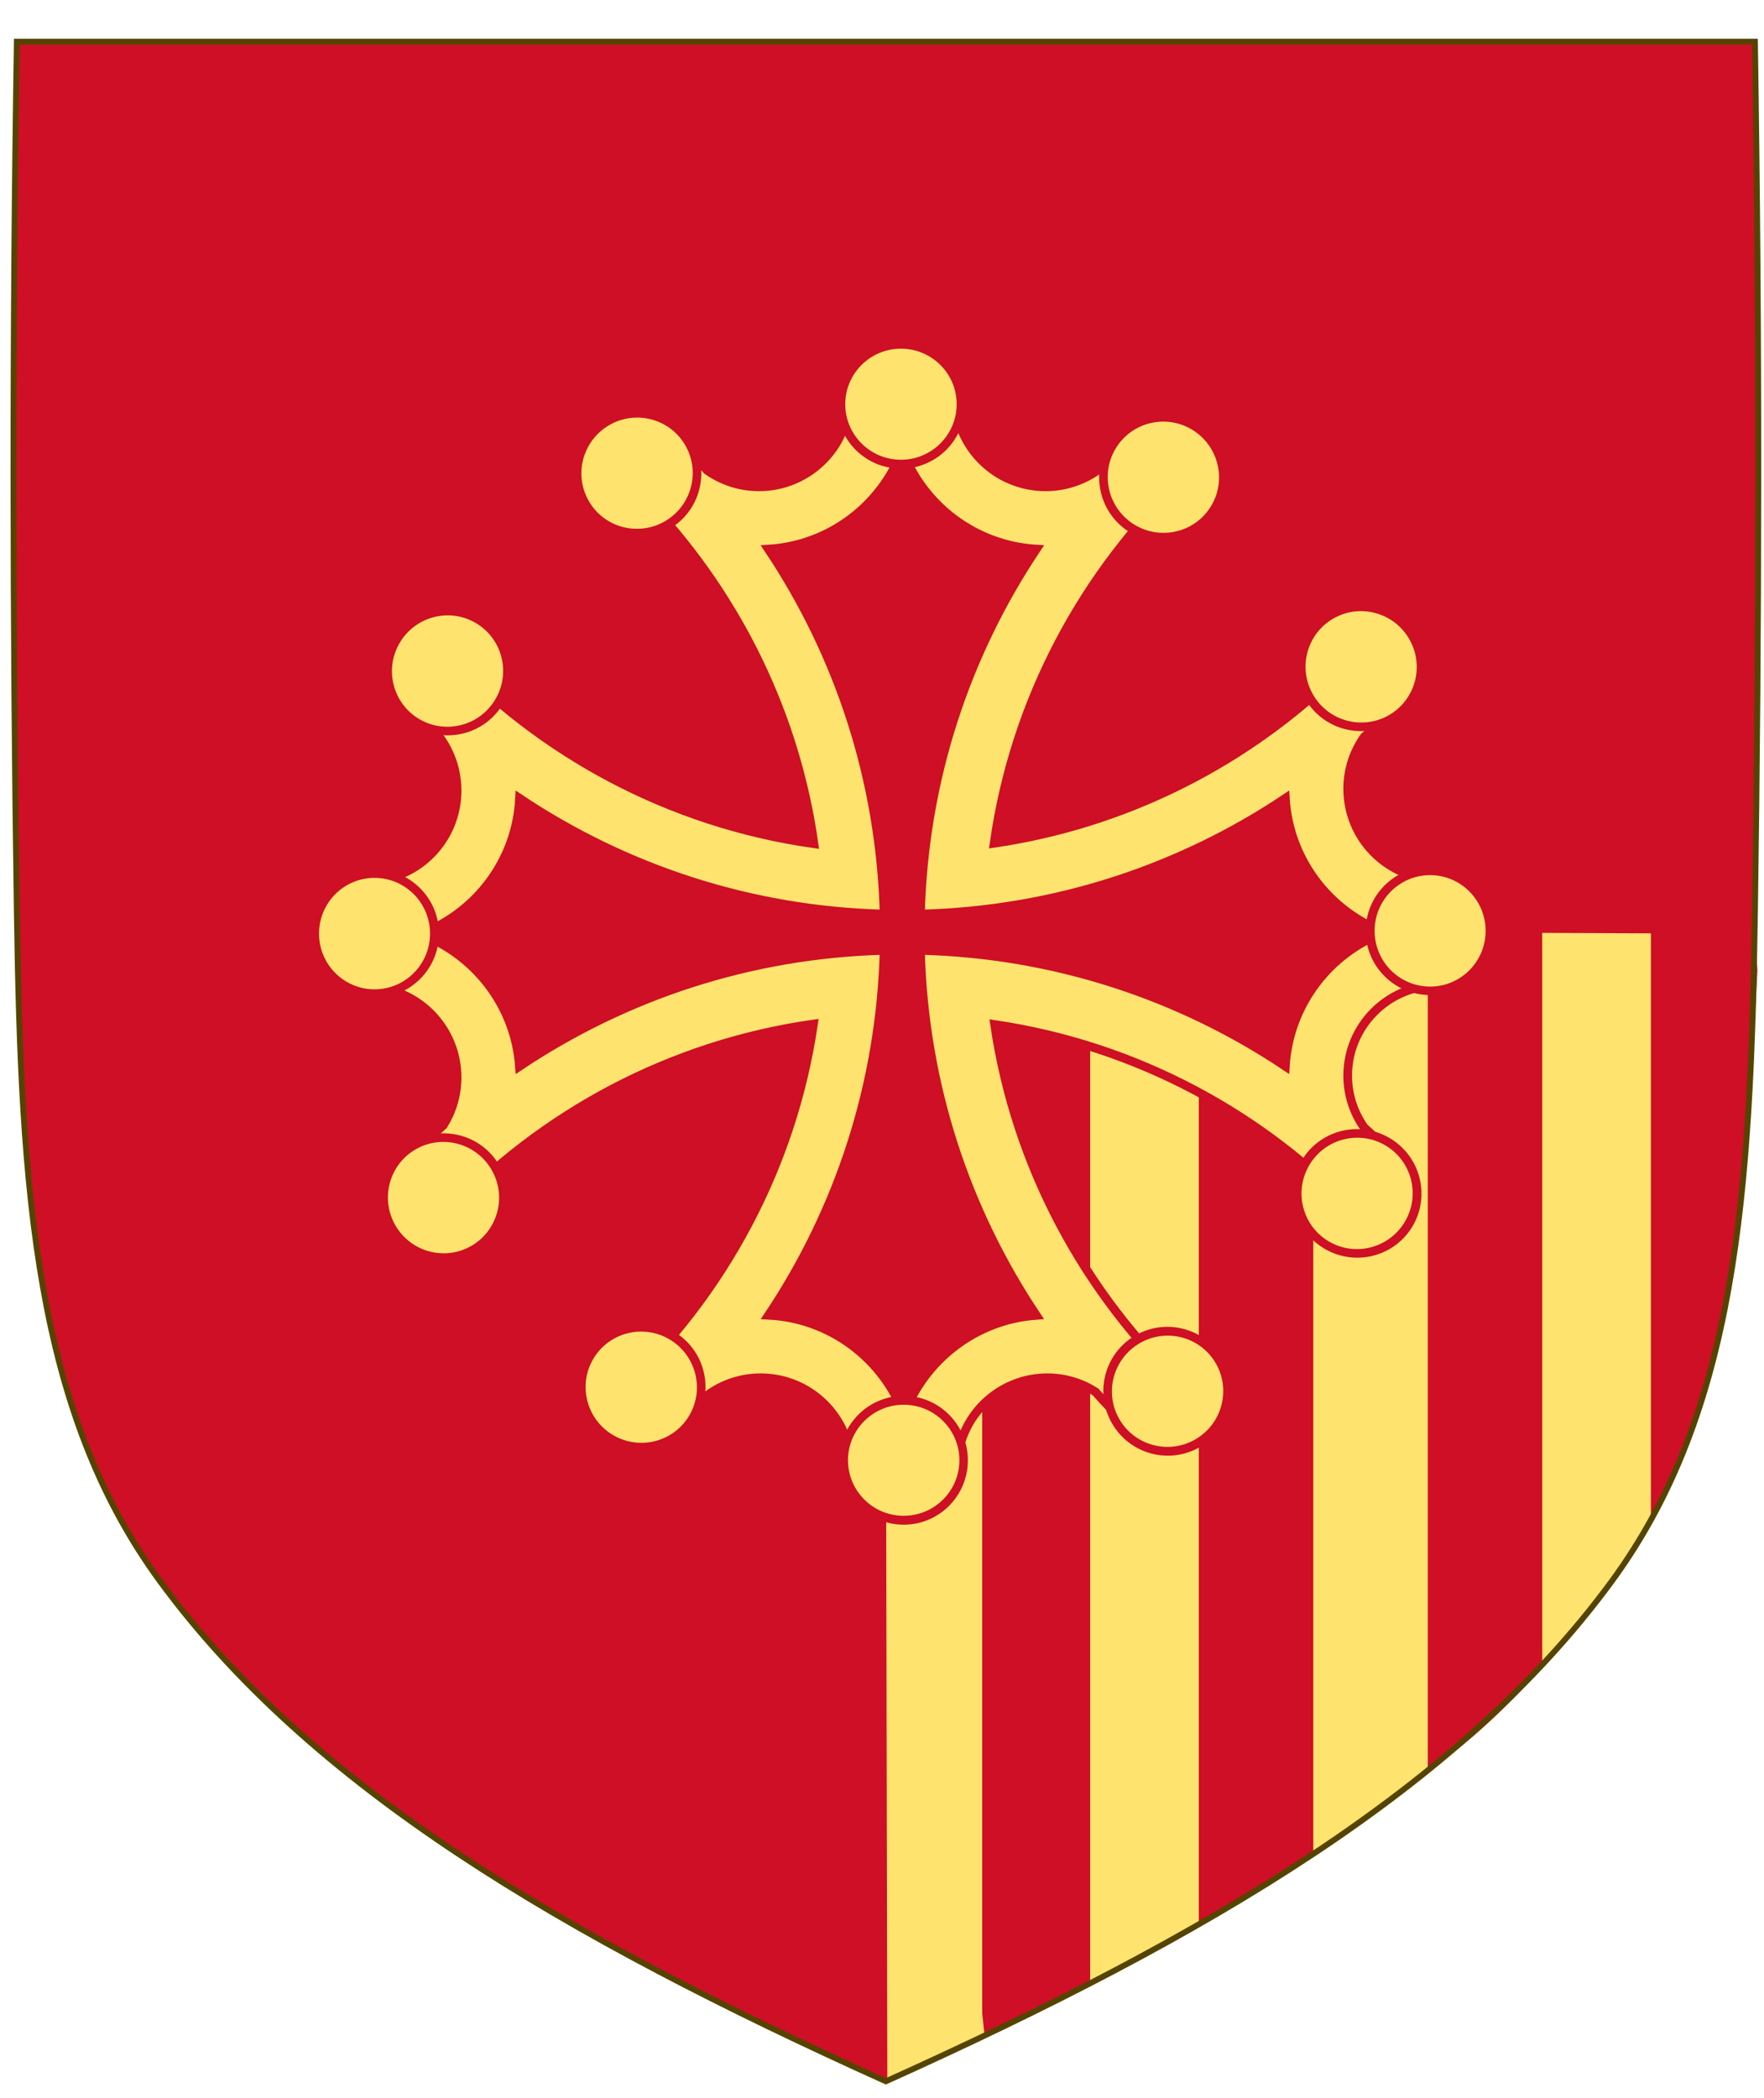
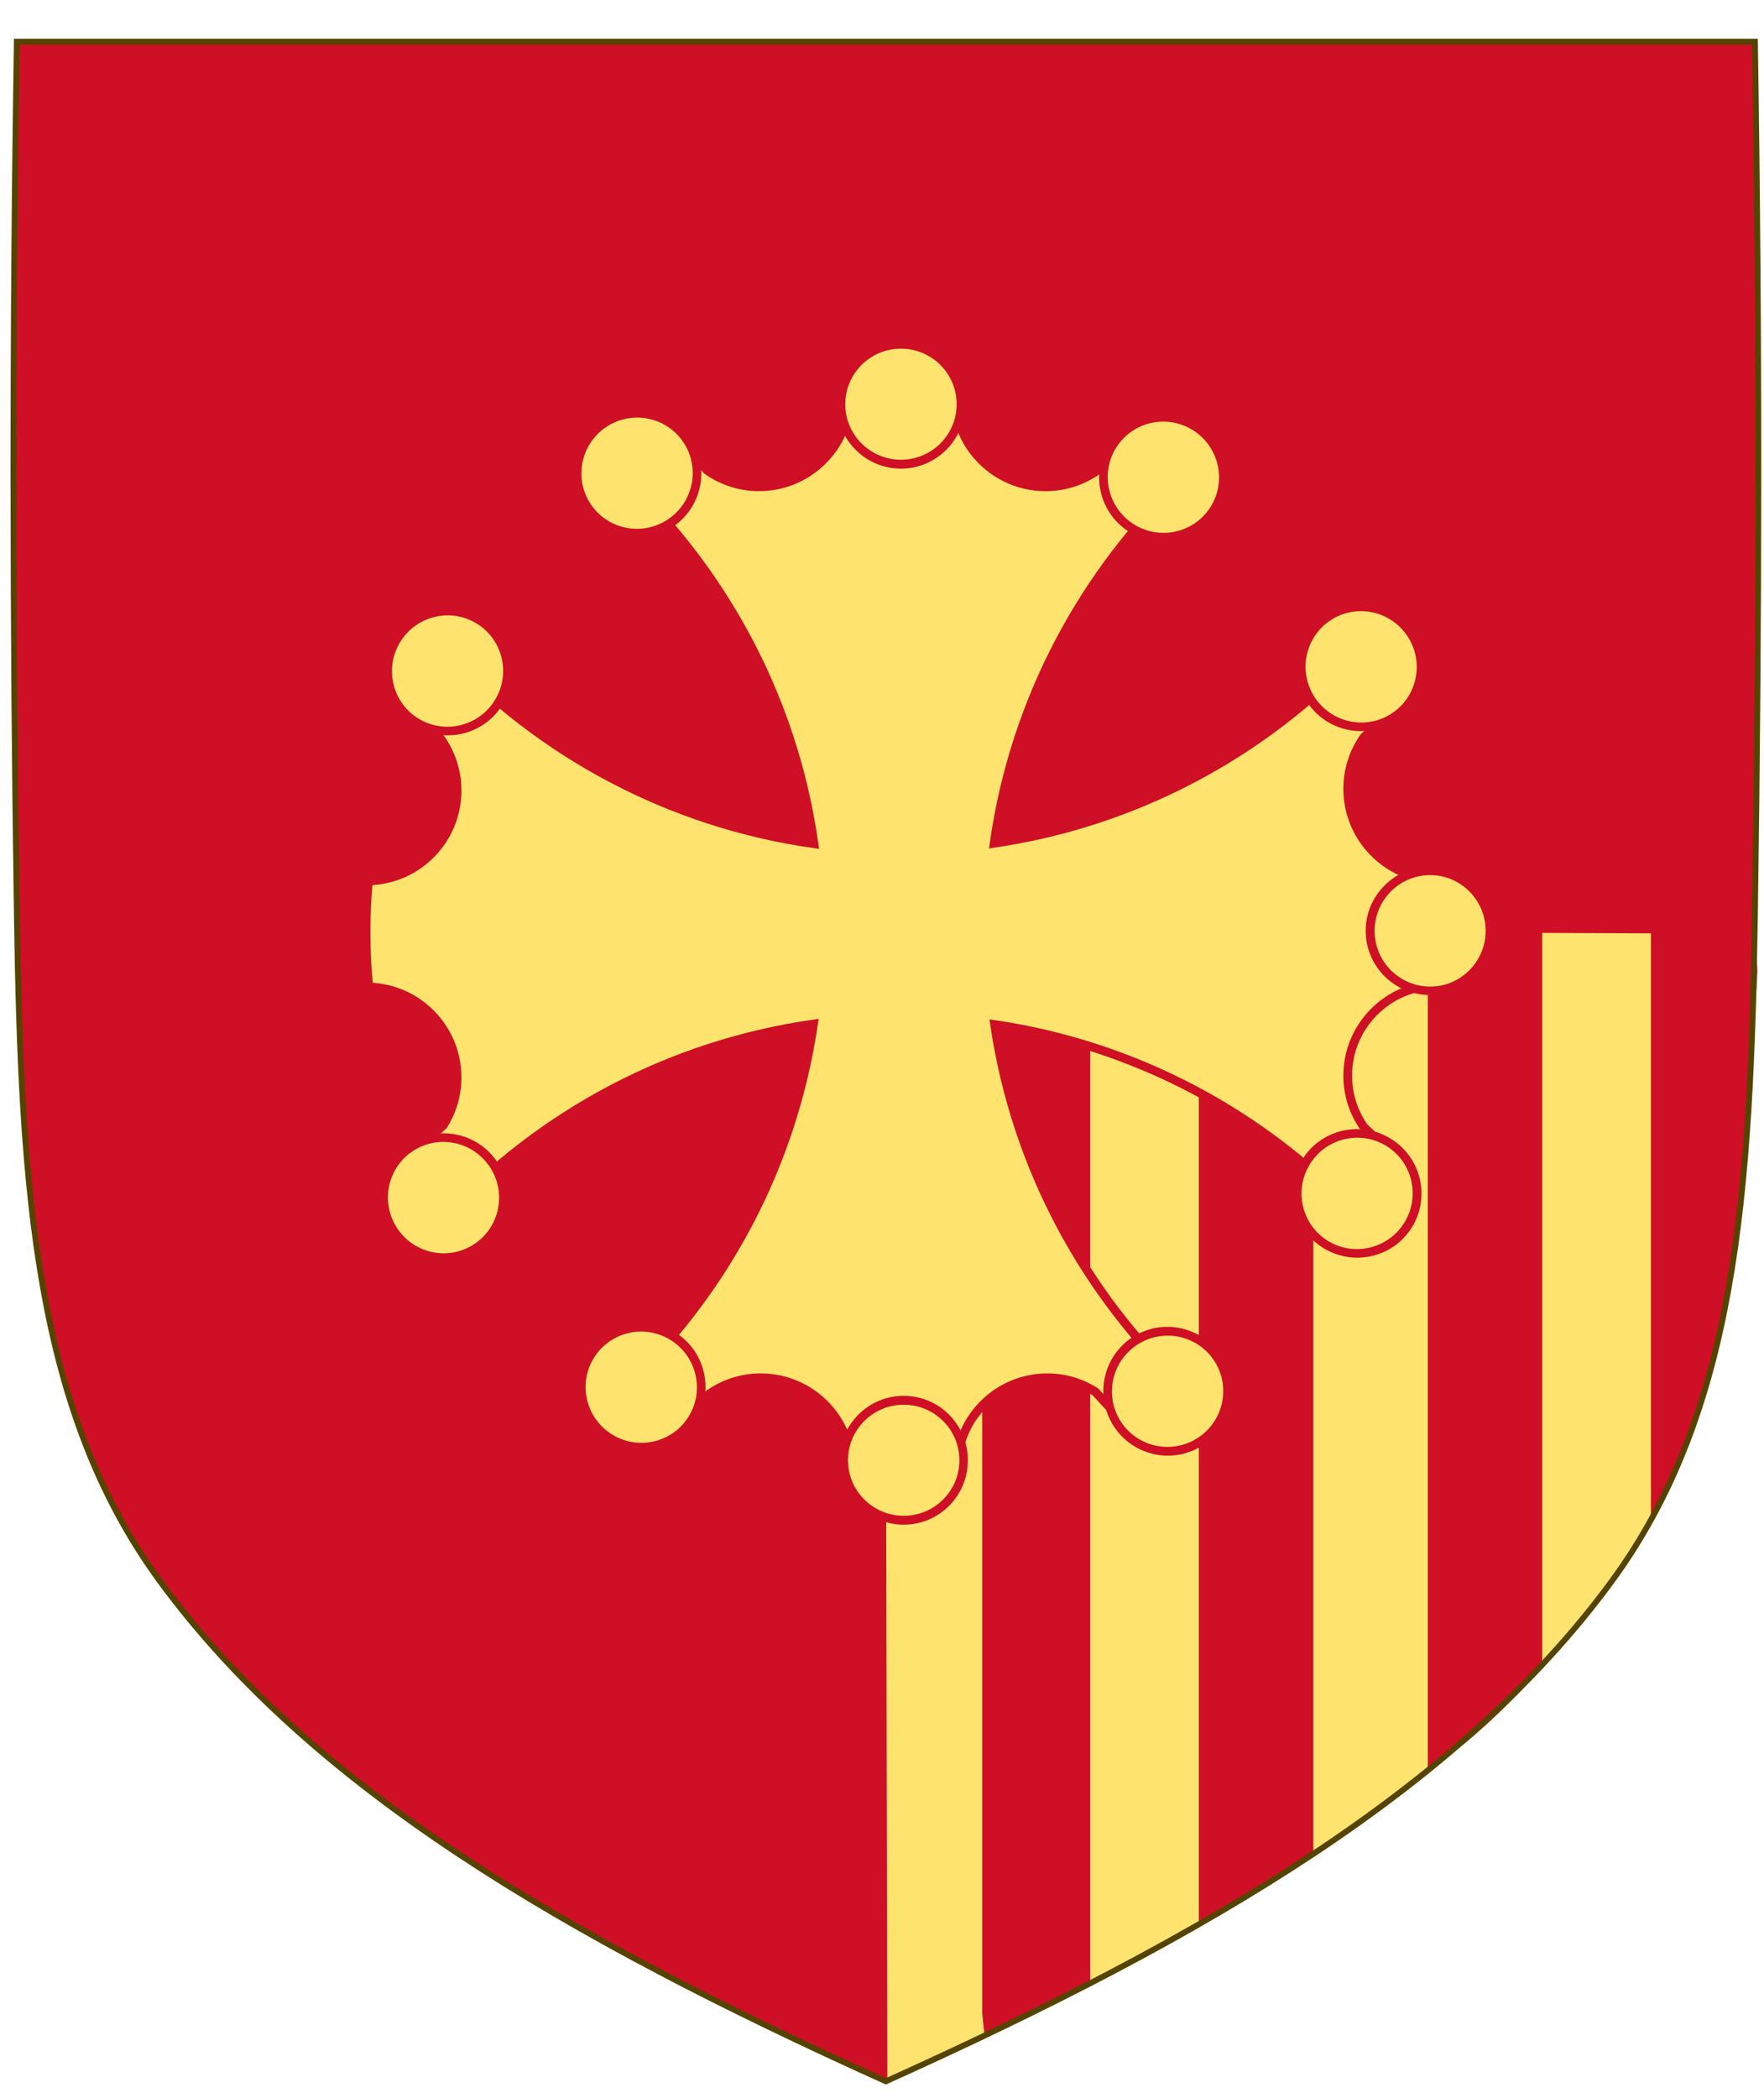
<svg xmlns="http://www.w3.org/2000/svg" xmlns:ns1="http://www.inkscape.org/namespaces/inkscape" xmlns:ns2="http://sodipodi.sourceforge.net/DTD/sodipodi-0.dtd" width="776.451" height="922.899" id="svg2" version="1.1" ns1:version="0.48.0 r9654" ns2:docname="Blason_région_fr_Languedoc-Roussillon.svg" ns1:export-filename="/Users/Soda/Desktop/UK of the GB and NI.png" ns1:export-xdpi="143.23364" ns1:export-ydpi="143.23364" style="display:inline">
  <defs id="defs4" />
  <ns2:namedview id="base" pagecolor="#ffffff" bordercolor="#666666" borderopacity="1.0" ns1:pageopacity="0.0" ns1:pageshadow="2" ns1:zoom="0.39549272" ns1:cx="432.47425" ns1:cy="461.44971" ns1:document-units="px" ns1:current-layer="g4362" showgrid="false" ns1:window-width="1024" ns1:window-height="554" ns1:window-x="0" ns1:window-y="30" ns1:window-maximized="0" showguides="true" ns1:guide-bbox="true" ns1:object-nodes="false" ns1:snap-nodes="false" ns1:snap-page="true" ns1:snap-bbox="false" ns1:snap-grids="false" ns1:snap-to-guides="false" fit-margin-top="0" fit-margin-left="0" fit-margin-right="0" fit-margin-bottom="0">
    <ns1:grid type="xygrid" id="grid14322" empspacing="5" visible="true" enabled="true" snapvisiblegridlinesonly="true" />
  </ns2:namedview>
  <g ns1:label="Layer 1" ns1:groupmode="layer" id="layer1" transform="translate(459.637,507.039)" style="display:inline">
    <g id="g54773">
      <g id="g21919" transform="translate(-1426.253,-111.222)">
        <g id="g18119" transform="translate(0,-80)" />
        <g transform="matrix(1.884,0,0,1.884,176.412,-288.203)" style="display:inline" id="g164334">
          <path ns1:connector-curvature="0" id="path7014-6-7-28-1-5-9-4" style="fill:#ce0f25;fill-opacity:1;stroke:none;display:inline" d="m 423.474,-47.848 c -1.076,67.808 -1.012,135.625 0,203.431 0.975,65.329 4.234,116.31 33.501,156.172 35.255,48.019 93.988,82.671 169.54,116.716 75.551,-34.045 134.285,-68.698 169.54,-116.716 29.267,-39.863 32.526,-90.843 33.501,-156.172 1.012,-67.806 1.076,-135.623 0,-203.431 l -406.082,0 z" ns2:nodetypes="csscsscc" />
          <g transform="matrix(1.127,0,0,1.127,1613.046,344.645)" id="g11618-9-0-2" style="stroke-width:0.888;stroke-miterlimit:4;stroke-dasharray:none;display:inline" />
          <g id="g13998" style="display:inline" transform="translate(1426.253,111.222)" />
          <g transform="matrix(1.127,0,0,1.127,3386.642,407.953)" id="g11618-9-0-2-5" style="stroke-width:0.888;stroke-miterlimit:4;stroke-dasharray:none;display:inline" />
          <g id="g34755-2-0" transform="translate(-897.724,-194.827)" style="display:inline" />
          <g id="g45813-0" transform="translate(-1049.704,-504.131)" style="display:inline" />
          <g transform="matrix(0.677,0,0,0.677,426.639,-20.994)" id="g4362">
            <path ns1:connector-curvature="0" ns2:nodetypes="ccccccccsc" id="path3214" style="fill:#fee46e;fill-opacity:1;fill-rule:evenodd;stroke:none;display:inline" d="m 595.089,268.749 -90.329,-0.392 c -55.441,4.893 -52.182,37.6 -50.215,56.398 l -133.854,-40.153 36.529,111.034 -62.093,50.818 0.436,218.858 C 412.858,612.649 493.096,561.571 552.314,484.027 c 21.635,-40.62 38.428,-85.438 40.523,-149.054 0.676,-20.526 4.064,-42.813 2.252,-66.224 z" />
            <path ns1:connector-curvature="0" ns2:nodetypes="ccccccc" id="path3568" style="fill:#ce0f25;fill-opacity:1;fill-rule:evenodd;stroke:none;display:inline" d="m 328.32,266.285 37.235,-0.092 0,365.364 -36.451,17.12 -0.784,-7.46 0,-374.932 z" />
            <path ns1:connector-curvature="0" ns2:nodetypes="ccccccc" id="path5508" style="fill:#ce0f25;fill-opacity:1;fill-rule:evenodd;stroke:none;display:inline" d="m 403.067,266.288 39.5,-0.068 0,320.763 -39.5,23.107 0,-0.94 0,-342.862 z" />
            <path ns1:connector-curvature="0" ns2:nodetypes="ccccc" id="path5510" style="fill:#ce0f25;fill-opacity:1;fill-rule:evenodd;stroke:none;display:inline" d="m 521.572,266.704 -39.5,-0.067 0,290.306 c 11.846,-6.242 32.005,-25.97 39.5,-35.423 z" />
            <path ns1:connector-curvature="0" ns2:nodetypes="cccccc" id="path5512" style="fill:#ce0f25;fill-opacity:1;fill-rule:evenodd;stroke:none;display:inline" d="m 595.048,267.409 -35.97,0.547 0,119.145 0,83.113 c 31.479,-61.358 32.484,-108.008 36.755,-188.743 z" />
            <path ns1:connector-curvature="0" d="m 443,1368.778 c 0,0 -156.195,-188.321 -156.195,-666.922 0,-478.601 0,-433.499 0,-433.499 l 312.389,0 0,433.499 C 599.195,1180.457 443,1368.778 443,1368.778 z" style="fill:none;stroke:none;display:inline" id="path3227" />
            <g style="fill:#fcef3c;fill-opacity:1;stroke:#e20909;stroke-width:2.305;stroke-miterlimit:4;stroke-opacity:1;stroke-dasharray:none;display:inline" transform="matrix(1.302,0,0,1.302,-2565.611,-568.798)" id="g16252">
-               <path ns1:connector-curvature="0" style="fill:#fee46e;fill-opacity:1;fill-rule:evenodd;stroke:#ce0f25;stroke-width:2.305;stroke-linecap:butt;stroke-linejoin:miter;stroke-miterlimit:4;stroke-opacity:1;stroke-dasharray:none" d="m 2201.485,500.703 c -4.745,0 -9.406,0.264 -14.031,0.719 -0.287,12.98 -10.921,23.438 -23.969,23.438 -5.109,-8e-5 -9.835,-1.64 -13.719,-4.375 -2.206,-2.452 -4.479,-4.853 -6.812,-7.188 -5.482,2.483 -10.79,5.305 -15.875,8.438 1.812,1.693 3.58,3.419 5.312,5.188 0.935,1.117 1.952,2.146 3,3.156 0.068,0.066 0.119,0.153 0.188,0.219 22.38,24.156 37.657,54.949 42.5,89.125 -38.335,-5.43 -72.438,-23.99 -97.656,-50.969 -3.131,5.081 -5.986,10.366 -8.469,15.844 2.001,1.999 4.038,3.968 6.125,5.875 3.376,4.131 5.406,9.416 5.406,15.156 -1e-4,13.069 -10.491,23.684 -23.5,23.938 -0.425,4.473 -0.625,9.01 -0.625,13.594 0,4.894 0.235,9.733 0.719,14.5 12.965,0.303 23.406,10.931 23.406,23.969 -1e-4,4.662 -1.343,9.012 -3.656,12.688 -2.694,2.399 -5.319,4.862 -7.875,7.406 2.568,5.667 5.521,11.133 8.781,16.375 25.163,-26.772 59.089,-45.196 97.219,-50.625 -5.59,37.992 -24.077,71.785 -50.875,96.813 5.093,3.137 10.415,5.952 15.906,8.438 2.038,-2.028 4.031,-4.093 5.969,-6.219 4.113,-3.317 9.316,-5.312 15,-5.312 13.059,10e-5 23.668,10.474 23.938,23.469 4.484,0.427 8.999,0.656 13.594,0.656 4.894,0 9.733,-0.267 14.5,-0.75 0,-3e-4 0.031,3e-4 0.031,0 0.32,-12.95 10.911,-23.375 23.938,-23.375 4.679,10e-5 9.034,1.39 12.719,3.719 2.385,2.677 4.844,5.281 7.375,7.812 5.676,-2.571 11.157,-5.516 16.406,-8.781 -26.567,-24.969 -44.913,-58.578 -50.5,-96.344 37.756,5.59 71.382,23.91 96.344,50.469 3.261,-5.246 6.182,-10.734 8.75,-16.406 -2.323,-2.326 -4.71,-4.581 -7.156,-6.781 -2.726,-3.89 -4.344,-8.618 -4.344,-13.719 10e-5,-13.037 10.441,-23.635 23.406,-23.938 0.455,-4.626 0.688,-9.318 0.688,-14.062 0,-4.734 -0.235,-9.416 -0.688,-14.031 -12.965,-0.303 -23.406,-10.931 -23.406,-23.969 10e-5,-5.125 1.624,-9.859 4.375,-13.75 2.43,-2.187 4.816,-4.439 7.125,-6.75 -2.486,-5.491 -5.3,-10.813 -8.438,-15.906 -1.767,1.895 -3.582,3.753 -5.438,5.562 -1.098,0.938 -2.164,1.921 -3.156,2.969 -23.929,22.148 -54.398,37.336 -88.188,42.312 5.433,-38.129 23.876,-72.065 50.656,-97.219 -5.248,-3.266 -10.731,-6.209 -16.406,-8.781 -2.309,2.317 -4.56,4.693 -6.75,7.125 -3.911,2.775 -8.694,4.437 -13.844,4.438 -13.048,-1.7e-4 -23.651,-10.458 -23.938,-23.438 -4.626,-0.455 -9.318,-0.719 -14.062,-0.719 z m 0,14.406 c 5.485,14.653 19.219,25.259 35.531,26.25 -18.591,27.817 -29.795,60.966 -30.719,96.688 35.719,-0.918 68.905,-12.078 96.719,-30.656 1.01,16.287 11.648,29.978 26.281,35.469 -14.648,5.483 -25.284,19.196 -26.281,35.5 -27.814,-18.578 -60.999,-29.769 -96.719,-30.688 0.923,35.712 12.136,68.875 30.719,96.688 -16.107,1.16 -29.618,11.77 -35.062,26.281 -5.53,-14.774 -19.418,-25.474 -35.906,-26.312 18.559,-27.804 29.702,-60.956 30.625,-96.656 -35.714,0.924 -68.844,12.136 -96.656,30.719 -1.16,-16.107 -11.77,-29.618 -26.281,-35.062 14.78,-5.533 25.482,-19.439 26.312,-35.938 27.804,18.568 60.927,29.733 96.625,30.656 -0.924,-35.723 -12.075,-68.872 -30.656,-96.688 16.294,-1.003 29.976,-11.611 35.469,-26.25 z" id="path14367" />
+               <path ns1:connector-curvature="0" style="fill:#fee46e;fill-opacity:1;fill-rule:evenodd;stroke:#ce0f25;stroke-width:2.305;stroke-linecap:butt;stroke-linejoin:miter;stroke-miterlimit:4;stroke-opacity:1;stroke-dasharray:none" d="m 2201.485,500.703 c -4.745,0 -9.406,0.264 -14.031,0.719 -0.287,12.98 -10.921,23.438 -23.969,23.438 -5.109,-8e-5 -9.835,-1.64 -13.719,-4.375 -2.206,-2.452 -4.479,-4.853 -6.812,-7.188 -5.482,2.483 -10.79,5.305 -15.875,8.438 1.812,1.693 3.58,3.419 5.312,5.188 0.935,1.117 1.952,2.146 3,3.156 0.068,0.066 0.119,0.153 0.188,0.219 22.38,24.156 37.657,54.949 42.5,89.125 -38.335,-5.43 -72.438,-23.99 -97.656,-50.969 -3.131,5.081 -5.986,10.366 -8.469,15.844 2.001,1.999 4.038,3.968 6.125,5.875 3.376,4.131 5.406,9.416 5.406,15.156 -1e-4,13.069 -10.491,23.684 -23.5,23.938 -0.425,4.473 -0.625,9.01 -0.625,13.594 0,4.894 0.235,9.733 0.719,14.5 12.965,0.303 23.406,10.931 23.406,23.969 -1e-4,4.662 -1.343,9.012 -3.656,12.688 -2.694,2.399 -5.319,4.862 -7.875,7.406 2.568,5.667 5.521,11.133 8.781,16.375 25.163,-26.772 59.089,-45.196 97.219,-50.625 -5.59,37.992 -24.077,71.785 -50.875,96.813 5.093,3.137 10.415,5.952 15.906,8.438 2.038,-2.028 4.031,-4.093 5.969,-6.219 4.113,-3.317 9.316,-5.312 15,-5.312 13.059,10e-5 23.668,10.474 23.938,23.469 4.484,0.427 8.999,0.656 13.594,0.656 4.894,0 9.733,-0.267 14.5,-0.75 0,-3e-4 0.031,3e-4 0.031,0 0.32,-12.95 10.911,-23.375 23.938,-23.375 4.679,10e-5 9.034,1.39 12.719,3.719 2.385,2.677 4.844,5.281 7.375,7.812 5.676,-2.571 11.157,-5.516 16.406,-8.781 -26.567,-24.969 -44.913,-58.578 -50.5,-96.344 37.756,5.59 71.382,23.91 96.344,50.469 3.261,-5.246 6.182,-10.734 8.75,-16.406 -2.323,-2.326 -4.71,-4.581 -7.156,-6.781 -2.726,-3.89 -4.344,-8.618 -4.344,-13.719 10e-5,-13.037 10.441,-23.635 23.406,-23.938 0.455,-4.626 0.688,-9.318 0.688,-14.062 0,-4.734 -0.235,-9.416 -0.688,-14.031 -12.965,-0.303 -23.406,-10.931 -23.406,-23.969 10e-5,-5.125 1.624,-9.859 4.375,-13.75 2.43,-2.187 4.816,-4.439 7.125,-6.75 -2.486,-5.491 -5.3,-10.813 -8.438,-15.906 -1.767,1.895 -3.582,3.753 -5.438,5.562 -1.098,0.938 -2.164,1.921 -3.156,2.969 -23.929,22.148 -54.398,37.336 -88.188,42.312 5.433,-38.129 23.876,-72.065 50.656,-97.219 -5.248,-3.266 -10.731,-6.209 -16.406,-8.781 -2.309,2.317 -4.56,4.693 -6.75,7.125 -3.911,2.775 -8.694,4.437 -13.844,4.438 -13.048,-1.7e-4 -23.651,-10.458 -23.938,-23.438 -4.626,-0.455 -9.318,-0.719 -14.062,-0.719 z m 0,14.406 z" id="path14367" />
              <g style="fill:#fcef3c;fill-opacity:1;stroke:#e20909;stroke-width:2.305;stroke-miterlimit:4;stroke-opacity:1;stroke-dasharray:none" id="g16238">
                <path transform="matrix(0.775,0,0,0.815,1089.4,186.861)" d="m 1455,387.862 c 0,10.77 -9.178,19.5 -20.5,19.5 -11.322,0 -20.5,-8.73 -20.5,-19.5 0,-10.77 9.178,-19.5 20.5,-19.5 11.322,0 20.5,8.73 20.5,19.5 z" ns2:ry="19.5" ns2:rx="20.5" ns2:cy="387.86218" ns2:cx="1434.5" id="path14388" style="fill:#fee46e;fill-opacity:1;fill-rule:evenodd;stroke:#ce0f25;stroke-width:2.899;stroke-linecap:butt;stroke-linejoin:miter;stroke-miterlimit:4;stroke-opacity:1;stroke-dasharray:none" ns2:type="arc" />
                <path transform="matrix(0.671,-0.388,0.408,0.706,1010.393,804.004)" d="m 1455,387.862 c 0,10.77 -9.178,19.5 -20.5,19.5 -11.322,0 -20.5,-8.73 -20.5,-19.5 0,-10.77 9.178,-19.5 20.5,-19.5 11.322,0 20.5,8.73 20.5,19.5 z" ns2:ry="19.5" ns2:rx="20.5" ns2:cy="387.86218" ns2:cx="1434.5" id="path14390" style="fill:#fee46e;fill-opacity:1;fill-rule:evenodd;stroke:#ce0f25;stroke-width:2.899;stroke-linecap:butt;stroke-linejoin:miter;stroke-miterlimit:4;stroke-opacity:1;stroke-dasharray:none" ns2:type="arc" />
                <path transform="matrix(-0.671,-0.388,0.408,-0.706,2936.607,1593.817)" d="m 1455,387.862 c 0,10.77 -9.178,19.5 -20.5,19.5 -11.322,0 -20.5,-8.73 -20.5,-19.5 0,-10.77 9.178,-19.5 20.5,-19.5 11.322,0 20.5,8.73 20.5,19.5 z" ns2:ry="19.5" ns2:rx="20.5" ns2:cy="387.86218" ns2:cx="1434.5" id="path14392" style="fill:#fee46e;fill-opacity:1;fill-rule:evenodd;stroke:#ce0f25;stroke-width:2.899;stroke-linecap:butt;stroke-linejoin:miter;stroke-miterlimit:4;stroke-opacity:1;stroke-dasharray:none" ns2:type="arc" />
                <path transform="matrix(-0.775,-4.402797e-7,4.628583e-7,-0.815,3313.6,1098.86)" d="m 1455,387.862 c 0,10.77 -9.178,19.5 -20.5,19.5 -11.322,0 -20.5,-8.73 -20.5,-19.5 0,-10.77 9.178,-19.5 20.5,-19.5 11.322,0 20.5,8.73 20.5,19.5 z" ns2:ry="19.5" ns2:rx="20.5" ns2:cy="387.86218" ns2:cx="1434.5" id="path14394" style="fill:#fee46e;fill-opacity:1;fill-rule:evenodd;stroke:#ce0f25;stroke-width:2.899;stroke-linecap:butt;stroke-linejoin:miter;stroke-miterlimit:4;stroke-opacity:1;stroke-dasharray:none" ns2:type="arc" />
                <path transform="matrix(-0.671,0.388,-0.408,-0.706,3392.606,481.716)" d="m 1455,387.862 c 0,10.77 -9.178,19.5 -20.5,19.5 -11.322,0 -20.5,-8.73 -20.5,-19.5 0,-10.77 9.178,-19.5 20.5,-19.5 11.322,0 20.5,8.73 20.5,19.5 z" ns2:ry="19.5" ns2:rx="20.5" ns2:cy="387.86218" ns2:cx="1434.5" id="path14396" style="fill:#fee46e;fill-opacity:1;fill-rule:evenodd;stroke:#ce0f25;stroke-width:2.899;stroke-linecap:butt;stroke-linejoin:miter;stroke-miterlimit:4;stroke-opacity:1;stroke-dasharray:none" ns2:type="arc" />
                <path ns2:type="arc" style="fill:#fee46e;fill-opacity:1;fill-rule:evenodd;stroke:#ce0f25;stroke-width:2.899;stroke-linecap:butt;stroke-linejoin:miter;stroke-miterlimit:4;stroke-opacity:1;stroke-dasharray:none" id="path14398" ns2:cx="1434.5" ns2:cy="387.86218" ns2:rx="20.5" ns2:ry="19.5" d="m 1455,387.862 c 0,10.77 -9.178,19.5 -20.5,19.5 -11.322,0 -20.5,-8.73 -20.5,-19.5 0,-10.77 9.178,-19.5 20.5,-19.5 11.322,0 20.5,8.73 20.5,19.5 z" transform="matrix(-0.388,0.671,-0.706,-0.408,3152.458,-92.249)" />
                <path ns2:type="arc" style="fill:#fee46e;fill-opacity:1;fill-rule:evenodd;stroke:#ce0f25;stroke-width:2.899;stroke-linecap:butt;stroke-linejoin:miter;stroke-miterlimit:4;stroke-opacity:1;stroke-dasharray:none" id="path14400" ns2:cx="1434.5" ns2:cy="387.86218" ns2:rx="20.5" ns2:ry="19.5" d="m 1455,387.862 c 0,10.77 -9.178,19.5 -20.5,19.5 -11.322,0 -20.5,-8.73 -20.5,-19.5 0,-10.77 9.178,-19.5 20.5,-19.5 11.322,0 20.5,8.73 20.5,19.5 z" transform="matrix(-4.402797e-7,0.775,-0.815,-4.628583e-7,2657.502,-469.242)" />
                <path ns2:type="arc" style="fill:#fee46e;fill-opacity:1;fill-rule:evenodd;stroke:#ce0f25;stroke-width:2.899;stroke-linecap:butt;stroke-linejoin:miter;stroke-miterlimit:4;stroke-opacity:1;stroke-dasharray:none" id="path14402" ns2:cx="1434.5" ns2:cy="387.86218" ns2:rx="20.5" ns2:ry="19.5" d="m 1455,387.862 c 0,10.77 -9.178,19.5 -20.5,19.5 -11.322,0 -20.5,-8.73 -20.5,-19.5 0,-10.77 9.178,-19.5 20.5,-19.5 11.322,0 20.5,8.73 20.5,19.5 z" transform="matrix(0.388,0.671,-0.706,0.408,2040.357,-548.249)" />
                <path transform="matrix(0.671,0.388,-0.408,0.706,1466.393,-308.099)" d="m 1455,387.862 c 0,10.77 -9.178,19.5 -20.5,19.5 -11.322,0 -20.5,-8.73 -20.5,-19.5 0,-10.77 9.178,-19.5 20.5,-19.5 11.322,0 20.5,8.73 20.5,19.5 z" ns2:ry="19.5" ns2:rx="20.5" ns2:cy="387.86218" ns2:cx="1434.5" id="path14404" style="fill:#fee46e;fill-opacity:1;fill-rule:evenodd;stroke:#ce0f25;stroke-width:2.899;stroke-linecap:butt;stroke-linejoin:miter;stroke-miterlimit:4;stroke-opacity:1;stroke-dasharray:none" ns2:type="arc" />
                <path ns2:type="arc" style="fill:#fee46e;fill-opacity:1;fill-rule:evenodd;stroke:#ce0f25;stroke-width:2.899;stroke-linecap:butt;stroke-linejoin:miter;stroke-miterlimit:4;stroke-opacity:1;stroke-dasharray:none" id="path14406" ns2:cx="1434.5" ns2:cy="387.86218" ns2:rx="20.5" ns2:ry="19.5" d="m 1455,387.862 c 0,10.77 -9.178,19.5 -20.5,19.5 -11.322,0 -20.5,-8.73 -20.5,-19.5 0,-10.77 9.178,-19.5 20.5,-19.5 11.322,0 20.5,8.73 20.5,19.5 z" transform="matrix(0.388,-0.671,0.706,0.408,1250.543,1377.968)" />
-                 <path ns2:type="arc" style="fill:#fee46e;fill-opacity:1;fill-rule:evenodd;stroke:#ce0f25;stroke-width:2.899;stroke-linecap:butt;stroke-linejoin:miter;stroke-miterlimit:4;stroke-opacity:1;stroke-dasharray:none" id="path14408" ns2:cx="1434.5" ns2:cy="387.86218" ns2:rx="20.5" ns2:ry="19.5" d="m 1455,387.862 c 0,10.77 -9.178,19.5 -20.5,19.5 -11.322,0 -20.5,-8.73 -20.5,-19.5 0,-10.77 9.178,-19.5 20.5,-19.5 11.322,0 20.5,8.73 20.5,19.5 z" transform="matrix(1.565175e-7,-0.775,0.815,1.645442e-7,1745.499,1754.96)" />
                <path ns2:type="arc" style="fill:#fee46e;fill-opacity:1;fill-rule:evenodd;stroke:#ce0f25;stroke-width:2.899;stroke-linecap:butt;stroke-linejoin:miter;stroke-miterlimit:4;stroke-opacity:1;stroke-dasharray:none" id="path14410" ns2:cx="1434.5" ns2:cy="387.86218" ns2:rx="20.5" ns2:ry="19.5" d="m 1455,387.862 c 0,10.77 -9.178,19.5 -20.5,19.5 -11.322,0 -20.5,-8.73 -20.5,-19.5 0,-10.77 9.178,-19.5 20.5,-19.5 11.322,0 20.5,8.73 20.5,19.5 z" transform="matrix(-0.388,-0.671,0.706,-0.408,2362.644,1833.966)" />
              </g>
            </g>
          </g>
          <path ns1:connector-curvature="0" id="path7014-6-7-28-1-5-9" style="fill:none;stroke:#554400;stroke-width:1.364;stroke-miterlimit:4;stroke-dasharray:none;display:inline" d="m 423.358,32.607 c -1.076,67.808 -1.012,135.625 0,203.431 0.975,65.329 4.234,116.31 33.501,156.172 35.255,48.019 93.988,82.671 169.54,116.716 75.551,-34.045 134.285,-68.698 169.54,-116.716 29.267,-39.863 32.526,-90.843 33.501,-156.172 1.012,-67.806 1.076,-135.623 0,-203.431 l -406.082,0 z" ns2:nodetypes="csscsscc" transform="translate(0,-80)" />
        </g>
      </g>
    </g>
  </g>
  <style id="style33631" type="text/css">

	.st0{fill:#AA0000;}
	.st1{fill:#AA8800;}
	.st2{fill:#1E6D3E;stroke:#D4AA00;stroke-width:0.886;stroke-miterlimit:282;}
	.st3{fill:#115697;stroke:#FFFFFF;stroke-width:1.624;}
	.st4{fill:#AF9631;}
	.st5{fill:none;stroke:#554400;stroke-width:1.225;}
	.st6{fill:none;stroke:#554400;stroke-width:1.786;}
	.st7{fill:#FFFDF6;stroke:#AA8800;stroke-width:1.881;stroke-miterlimit:282;}
	.st8{fill:#E2CA73;}
	.st9{fill:#E30B1D;}
	.st10{fill:#D1B948;stroke:#806600;stroke-width:2.68;stroke-miterlimit:282;}
	.st11{adobe-knockout:false;}
	.st12{fill:#E4C72D;}
	.st13{fill:#E6D289;}
	.st14{fill:#E7C954;}
	.st15{fill:#E90031;}
	.st16{fill:#806600;}
	.st17{fill:none;stroke:#806600;stroke-width:2.2;stroke-miterlimit:282;}
	.st18{fill:#E94545;stroke:#AA0000;stroke-width:0.179;stroke-miterlimit:282;}
	.st19{fill:none;stroke:#806600;stroke-width:2.68;stroke-miterlimit:282;}
	.st20{fill:#B19123;}
	.st21{fill:#990000;stroke:#4C0000;stroke-width:2.179;}
	.st22{adobe-knockout:true;}
	.st23{fill:#BAA240;stroke:#806600;stroke-width:0.664;stroke-miterlimit:282;}
	.st24{fill:#F6E07C;stroke:#806600;stroke-width:0.7;stroke-miterlimit:282;}
	.st25{fill:none;stroke:#5A5013;stroke-width:1.34;}
	.st26{fill:#C40000;stroke:#AA8800;stroke-width:1.489;stroke-miterlimit:282;}
	.st27{fill:none;stroke:#806600;stroke-width:0.545;stroke-miterlimit:282;}
	.st28{fill:#ECECEC;}
	.st29{fill:#1E6D3E;}
	.st30{fill:#EEE0AC;}
	.st31{fill:#E94545;stroke:#AA0000;stroke-width:0.218;stroke-miterlimit:282;}
	.st32{fill:#2B96F6;stroke:#FFFFFF;stroke-width:1.624;}
	.st33{fill:#554400;}
	.st34{fill:none;stroke:#554400;stroke-width:1.161;stroke-miterlimit:282;}
	.st35{fill:none;stroke:#A02C2C;stroke-width:1.181;}
	.st36{fill:#BA9A2E;}
	.st37{fill:#BAA240;}
	.st38{fill:#8C0000;}
	.st39{fill:#5A4C19;stroke:#000000;stroke-width:0.822;stroke-miterlimit:282;}
	.st40{fill:#BC0028;}
	.st41{fill:none;stroke:#4C0000;stroke-width:2.179;}
	.st42{fill:#BCA33E;}
	.st43{fill:#228FE0;}
	.st44{fill:#F8ECA8;stroke:#806600;stroke-width:0.7;stroke-miterlimit:282;}
	.st45{fill:#E6D289;stroke:#5B4F0F;stroke-width:1.569;}
	.st46{fill:#F6C058;}
	.st47{fill:#F6DC78;}
	.st48{fill:#F6E078;}
	.st49{fill:none;stroke:#806600;stroke-width:0.7;stroke-miterlimit:282;}
	.st50{fill:#F7EBA7;}
	.st51{fill:#F8ECA8;}
	.st52{fill:none;stroke:#5A4F11;stroke-width:1.34;}
	.st53{fill:none;stroke:#584B13;stroke-width:1.34;}
	.st54{fill:none;stroke:#554400;stroke-width:1.181;}
	.st55{fill:none;stroke:#554400;stroke-width:1.32;}
	.st56{fill:#8C0000;stroke:#4C0000;stroke-width:2.179;}
	.st57{fill:#C2A944;}
	.st58{fill:#C30918;}
	.st59{fill:#FFFFFF;adobe-knockout:false;}
	.st60{fill:#C5A941;}
	.st61{fill:#2B2200;}
	.st62{fill:#990000;}
	.st63{fill:#C9AD19;}
	.st64{fill:#4C0000;stroke:#4C0000;stroke-width:2.179;}
	.st65{fill:none;stroke:#A0892C;stroke-width:2.436;}
	.st66{fill:#D1B948;stroke:#806600;stroke-width:2.503;stroke-miterlimit:282;}
	.st67{fill:#FEE46E;}
	.st68{fill:#FF0A3E;}
	.st69{fill:#FF96AD;}
	.st70{fill:#61B3FD;}
	.st71{fill:#FFE455;}
	.st72{fill:#FFFFFF;}
	.st73{fill:#61B3FD;stroke:#FFFFFF;stroke-width:2.436;}
	.st74{fill:#E6D289;stroke:#554400;stroke-width:1.165;}
	.st75{fill:#E6D289;stroke:#554400;stroke-width:1.34;}
	.st76{fill:#0F7ABC;stroke:#053C68;stroke-width:1.32;}
	.st77{fill:none;}
	.st78{fill:#D0B54E;stroke:#554400;stroke-width:1.225;}
	.st79{fill:#D0B54E;stroke:#554400;stroke-width:1.181;}
	.st80{fill:#CCCCCC;}
	.st81{fill:#F6E07C;stroke:#806600;stroke-width:1.09;stroke-miterlimit:282;}
	.st82{fill:#BAA240;stroke:#806600;stroke-width:0.7;stroke-miterlimit:282;}
	.st83{fill:none;stroke:#808080;stroke-width:1.5;}
	.st84{fill:#D1B548;stroke:#554400;stroke-width:1.161;stroke-miterlimit:282;}
	.st85{fill:none;stroke:#806600;stroke-width:1.34;}
	.st86{fill:#DEC35D;stroke:#A0892C;stroke-width:1.225;}
	.st87{fill:#D0B54E;}
	.st88{fill:#D1B548;}
	.st89{fill:#D1B948;}
	.st90{fill:#E7C954;stroke:#806600;stroke-width:0.7;stroke-miterlimit:282;}
	.st91{fill:#D3B34A;}
	.st92{fill:none;stroke:#806600;stroke-width:0.664;stroke-miterlimit:282;}
	.st93{fill:none;stroke:#800000;stroke-width:1.221;}
	.st94{fill:#E4C72D;stroke:#806600;stroke-width:0.687;stroke-miterlimit:282;}
	.st95{fill:#F6DC78;stroke:#554400;stroke-width:1.161;stroke-miterlimit:282;}
	.st96{fill:#A3861A;}
	.st97{fill:#D1B948;stroke:#806600;stroke-width:0.687;stroke-miterlimit:282;}
	.st98{fill:#756412;}
	.st99{fill:#E94545;stroke:#AA0000;stroke-width:2.2;stroke-miterlimit:282;}
	.st100{fill:#DEC35D;}
	.st101{fill:#E94545;stroke:#AA0000;stroke-width:2.68;stroke-miterlimit:282;}
	.st102{fill:none;stroke:#806600;stroke-width:0.687;stroke-miterlimit:282;}

</style>
</svg>